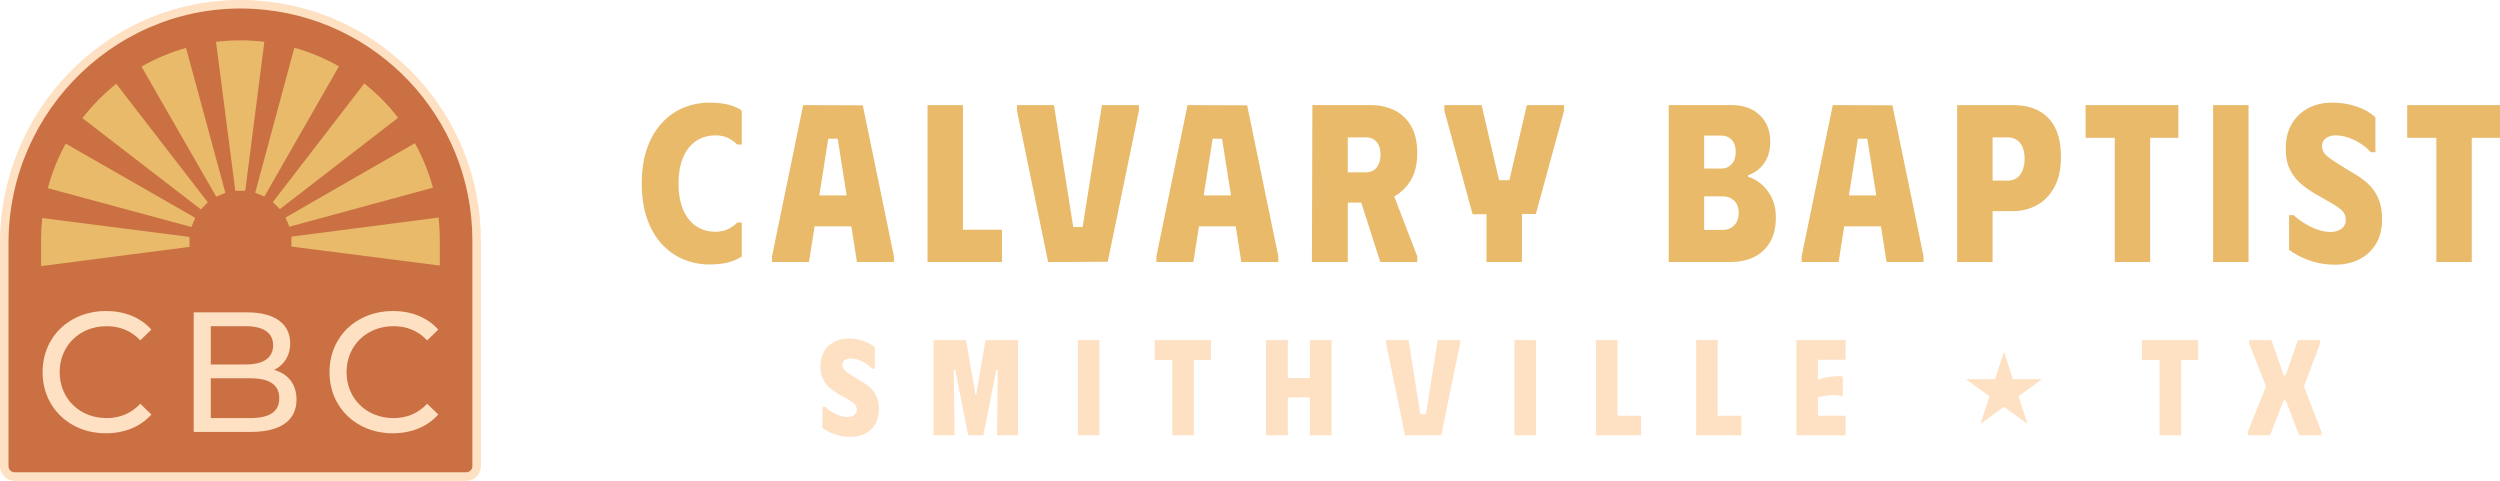
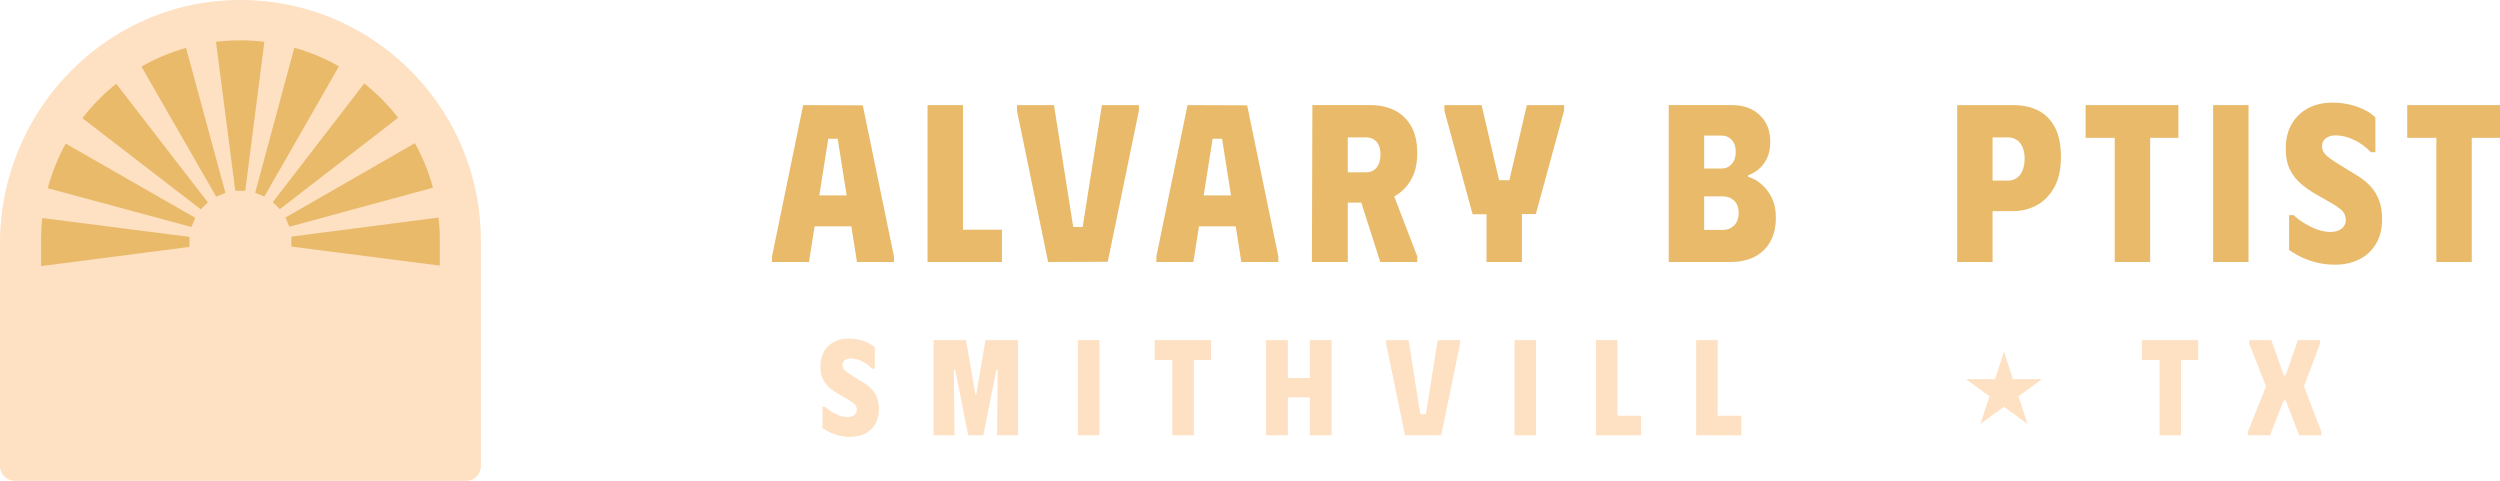
<svg xmlns="http://www.w3.org/2000/svg" id="Layer_1" version="1.1" viewBox="0 0 797.329 153.339">
  <defs>
    <style>
      .st0 {
        fill: #ca7043;
      }

      .st1 {
        fill: #e8ba6a;
      }

      .st2 {
        fill: #fee0c2;
      }
    </style>
  </defs>
  <g>
    <g>
      <path class="st2" d="M280.302,130.491c0,1.88-.391,3.477-1.171,4.792-.781,1.316-1.859,2.321-3.232,3.014-1.374.694-2.943,1.041-4.706,1.041-1.388,0-2.682-.167-3.882-.499s-2.234-.73-3.101-1.193c-.868-.462-1.503-.852-1.908-1.171v-6.723h.868c.925.868,2.053,1.627,3.383,2.277,1.33.651,2.573.976,3.73.976.578,0,1.091-.094,1.54-.282.448-.188.803-.455,1.062-.802.26-.347.391-.752.391-1.214,0-.752-.239-1.359-.716-1.822-.477-.462-1.221-.983-2.234-1.561l-3.036-1.735c-.896-.521-1.778-1.142-2.645-1.865-.868-.722-1.584-1.633-2.147-2.733-.564-1.099-.846-2.458-.846-4.077,0-1.937.404-3.571,1.214-4.901.809-1.33,1.887-2.335,3.231-3.014,1.345-.679,2.841-1.019,4.489-1.019,1.243,0,2.386.123,3.426.369s1.988.579,2.841.997c.853.419,1.568.918,2.147,1.496v6.723h-.867c-.926-.983-2.003-1.771-3.232-2.364-1.229-.592-2.437-.889-3.622-.889-.723,0-1.338.181-1.843.542-.506.362-.759.889-.759,1.583,0,.723.332,1.36.997,1.908.665.55,1.575,1.171,2.733,1.865l3.123,1.909c.983.607,1.829,1.294,2.537,2.06.708.767,1.258,1.663,1.649,2.689.39,1.027.586,2.234.586,3.622Z" />
      <path class="st2" d="M297.737,138.84v-30.361h10.366l2.993,17.349h.26l2.949-17.349h10.366v30.361h-6.679l.217-20.905h-.433l-4.164,20.905h-4.815l-4.163-20.905h-.434l.217,20.905h-6.679Z" />
      <path class="st2" d="M343.798,108.48h6.853v30.361h-6.853v-30.361Z" />
      <path class="st2" d="M386.216,108.48v6.333h-5.465v24.028h-6.853v-24.028h-5.639v-6.333h17.956Z" />
      <path class="st2" d="M417.748,108.48h6.939v30.361h-6.939v-12.101h-7.026v12.101h-6.94v-30.361h6.94v12.101h7.026v-12.101Z" />
      <path class="st2" d="M442.079,108.48h7.156l3.73,23.595h1.822l3.73-23.595h7.157v1.085l-6.029,29.233-11.537.043-6.028-29.276v-1.085Z" />
      <path class="st2" d="M483.021,108.48h6.853v30.361h-6.853v-30.361Z" />
      <path class="st2" d="M509.001,108.48h6.853v24.115h7.546v6.245h-14.4v-30.361Z" />
      <path class="st2" d="M540.966,108.48h6.853v24.115h7.546v6.245h-14.4v-30.361Z" />
-       <path class="st2" d="M588.633,108.48v6.245h-8.848v6.419c.868-.318,1.763-.57,2.689-.759.925-.188,1.836-.311,2.733-.369s1.735-.043,2.516.043v6.028l-.434.26c-.607-.202-1.309-.318-2.104-.347-.796-.028-1.656.015-2.58.13-.926.116-1.865.332-2.819.651v5.812h8.848v6.245h-15.701v-30.361h15.701Z" />
      <path class="st2" d="M701.072,108.48v6.333h-5.465v24.028h-6.853v-24.028h-5.639v-6.333h17.956Z" />
      <path class="st2" d="M716.903,138.84v-1.085l5.812-14.53-5.378-13.662v-1.085h7.07l3.947,11.234h.607l3.904-11.234h7.07v1.085l-5.118,13.662,5.552,14.53v1.085h-7.07l-4.337-11.19h-.607l-4.38,11.19h-7.07Z" />
      <polygon class="st2" points="639.129 112.145 641.987 120.941 651.236 120.941 643.753 126.378 646.612 135.175 639.129 129.738 631.646 135.175 634.504 126.378 627.021 120.941 636.27 120.941 639.129 112.145" />
    </g>
    <g>
-       <path class="st1" d="M226.206,32.734c-2.764,0-5.433.514-8.007,1.537-2.573,1.026-4.872,2.598-6.897,4.718-2.027,2.122-3.635,4.802-4.826,8.042-1.192,3.241-1.786,7.077-1.786,11.508s.595,8.268,1.786,11.509c1.19,3.241,2.799,5.922,4.826,8.041,2.025,2.121,4.325,3.693,6.897,4.718,2.574,1.025,5.242,1.537,8.007,1.537,2.667,0,4.871-.275,6.611-.822,1.74-.548,2.99-1.132,3.753-1.752v-10.793h-1.43c-.619.668-1.512,1.322-2.681,1.966-1.167.644-2.585.964-4.252.964-2.336,0-4.385-.582-6.148-1.751-1.764-1.167-3.145-2.895-4.146-5.182-1-2.288-1.5-5.099-1.5-8.435s.5-6.148,1.5-8.434c1.001-2.288,2.382-4.015,4.146-5.183,1.763-1.167,3.812-1.751,6.148-1.751,1.667,0,3.085.322,4.252.964,1.168.644,2.062,1.3,2.681,1.966h1.43v-10.793c-.763-.667-2.014-1.262-3.753-1.788-1.74-.523-3.944-.786-6.611-.786Z" />
      <path class="st1" d="M256.154,33.52l-9.935,48.249v1.788h11.794l1.788-11.365h11.722l1.788,11.365h11.794v-1.788l-9.935-48.177-19.015-.072ZM261.301,62.328l2.86-18.084h3.001l2.86,18.084h-8.722Z" />
      <polygon class="st1" points="307.119 33.52 295.825 33.52 295.825 83.558 319.557 83.558 319.557 73.265 307.119 73.265 307.119 33.52" />
      <polygon class="st1" points="345.29 72.407 342.289 72.407 336.141 33.52 324.347 33.52 324.347 35.308 334.282 83.558 353.297 83.486 363.232 35.308 363.232 33.52 351.438 33.52 345.29 72.407" />
      <path class="st1" d="M378.742,33.52l-9.935,48.249v1.788h11.794l1.788-11.365h11.722l1.788,11.365h11.794v-1.788l-9.935-48.177-19.015-.072ZM383.888,62.328l2.86-18.084h3.001l2.86,18.084h-8.722Z" />
      <path class="st1" d="M449.865,57.61c1.43-2.334,2.145-5.266,2.145-8.793,0-3.43-.644-6.278-1.93-8.541s-3.051-3.956-5.29-5.075c-2.24-1.119-4.789-1.681-7.648-1.681h-18.585l-.144,50.037h11.437v-18.942h4.304l6.062,18.942h11.794v-1.788l-7.35-19.11c2.105-1.164,3.85-2.835,5.205-5.05ZM429.85,43.815h5.79c1.001,0,1.847.226,2.538.678.689.453,1.215,1.085,1.573,1.894.358.811.536,1.764.536,2.859s-.178,2.086-.536,2.967c-.358.882-.883,1.562-1.573,2.037-.692.477-1.537.715-2.538.715h-5.79v-11.15Z" />
      <polygon class="st1" points="481.388 57.466 478.101 57.466 472.524 33.52 460.659 33.52 460.659 35.308 469.666 68.332 474.097 68.332 474.097 83.558 485.391 83.558 485.391 68.261 489.823 68.261 498.829 35.308 498.829 33.52 486.964 33.52 481.388 57.466" />
      <path class="st1" d="M561.482,58.503c-1.359-1.073-2.681-1.774-3.967-2.108v-.501c1.047-.332,2.119-.929,3.216-1.786,1.096-.858,2.012-2.025,2.752-3.503.738-1.477,1.108-3.288,1.108-5.433,0-3.526-1.12-6.349-3.36-8.471-2.24-2.119-5.194-3.181-8.863-3.181h-20.158v50.037h19.657c2.907,0,5.444-.536,7.613-1.608,2.167-1.073,3.86-2.668,5.075-4.789s1.822-4.705,1.822-7.756c0-2.574-.477-4.764-1.429-6.577-.955-1.811-2.109-3.252-3.467-4.325ZM543.505,43.242h5.575c1.288,0,2.359.453,3.216,1.359.859.905,1.288,2.192,1.288,3.859,0,1.622-.429,2.908-1.288,3.86-.858.955-1.929,1.43-3.216,1.43h-5.575v-10.508ZM553.047,71.906c-.977.955-2.204,1.43-3.681,1.43h-5.861v-10.722h5.861c1.477,0,2.704.453,3.681,1.358.977.905,1.466,2.216,1.466,3.931s-.489,3.051-1.466,4.003Z" />
-       <path class="st1" d="M584.533,33.52l-9.935,48.249v1.788h11.794l1.788-11.365h11.722l1.788,11.365h11.794v-1.788l-9.935-48.177-19.015-.072ZM589.679,62.328l2.86-18.084h3.001l2.86,18.084h-8.722Z" />
      <path class="st1" d="M650.045,35.237c-2.264-1.144-4.92-1.716-7.97-1.716h-17.871v50.037h11.294v-16.226h6.577c2.716,0,5.229-.631,7.541-1.894,2.311-1.263,4.17-3.168,5.575-5.719,1.405-2.548,2.109-5.753,2.109-9.614,0-3.907-.644-7.077-1.93-9.508-1.288-2.43-3.063-4.216-5.326-5.36ZM645.113,54.214c-.405,1.073-1.014,1.907-1.823,2.503-.811.596-1.788.893-2.931.893h-4.86v-13.796h4.86c1.144,0,2.121.285,2.931.858.81.571,1.418,1.37,1.823,2.394.404,1.025.607,2.204.607,3.538s-.203,2.537-.607,3.61Z" />
      <polygon class="st1" points="665.164 43.957 674.456 43.957 674.456 83.558 685.749 83.558 685.749 43.957 694.756 43.957 694.756 33.52 665.164 33.52 665.164 43.957" />
      <rect class="st1" x="705.834" y="33.52" width="11.294" height="50.037" />
      <path class="st1" d="M756.05,59.432c-1.168-1.262-2.563-2.394-4.182-3.395l-5.146-3.145c-1.907-1.144-3.408-2.168-4.504-3.074-1.096-.904-1.644-1.953-1.644-3.145,0-1.144.416-2.012,1.251-2.609.834-.595,1.847-.893,3.038-.893,1.953,0,3.942.489,5.968,1.466s3.8,2.275,5.326,3.896h1.43v-11.08c-.955-.952-2.134-1.774-3.538-2.466-1.407-.69-2.967-1.238-4.682-1.644-1.716-.404-3.598-.608-5.648-.608-2.716,0-5.182.561-7.398,1.681-2.215,1.119-3.992,2.777-5.325,4.967-1.335,2.193-2.001,4.886-2.001,8.078,0,2.67.464,4.908,1.393,6.719.93,1.812,2.109,3.312,3.538,4.504,1.43,1.192,2.883,2.215,4.36,3.073l5.004,2.86c1.667.953,2.896,1.811,3.682,2.573.786.763,1.179,1.764,1.179,3.003,0,.763-.215,1.43-.644,2.001s-1.014,1.014-1.752,1.322c-.738.311-1.585.466-2.537.466-1.907,0-3.956-.537-6.148-1.609-2.192-1.071-4.051-2.322-5.575-3.752h-1.43v11.079c.667.525,1.716,1.168,3.145,1.93,1.43.763,3.133,1.419,5.111,1.966,1.978.548,4.111.822,6.398.822,2.906,0,5.492-.571,7.756-1.715,2.262-1.144,4.038-2.799,5.325-4.968,1.286-2.167,1.93-4.8,1.93-7.898,0-2.288-.322-4.277-.964-5.968-.644-1.692-1.549-3.168-2.716-4.433Z" />
      <polygon class="st1" points="767.737 33.52 767.737 43.957 777.029 43.957 777.029 83.558 788.322 83.558 788.322 43.957 797.329 43.957 797.329 33.52 767.737 33.52" />
    </g>
  </g>
  <g>
    <path class="st2" d="M81.349.141c-21.144-1.269-41.354,6.084-56.885,20.711C8.917,35.493,0,56.138,0,77.494v71.177c0,2.574,2.094,4.668,4.669,4.668h144.027c2.575,0,4.669-2.094,4.669-4.668v-71.988C153.364,36.188,121.731,2.566,81.349.141Z" />
-     <path class="st0" d="M81.187,2.849C38.52.285,2.713,34.75,2.713,77.494v71.177c0,1.08.876,1.956,1.956,1.956h144.026c1.08,0,1.956-.876,1.956-1.956v-71.988c0-39.339-30.71-71.506-69.465-73.834Z" />
    <path class="st1" d="M132.325,45.664l-41.262,23.709,1.216,2.931,45.798-12.439c-1.349-5.005-3.293-9.765-5.752-14.201ZM116.172,26.617l-29.161,37.841,2.245,2.242,37.721-29.15c-3.149-4.065-6.779-7.739-10.806-10.934ZM13.472,69.543c-.245,2.27-.375,4.575-.375,6.911v8.416l47.343-6.134-.002-3.173-46.966-6.02ZM93.881,15.223l-12.494,46.245,2.932,1.212,23.782-41.518c-4.434-2.525-9.202-4.533-14.221-5.94ZM15.245,60.021l45.805,12.375,1.212-2.932-41.302-23.658c-2.448,4.441-4.38,9.207-5.716,14.216ZM76.682,12.868c-2.638,0-5.237.164-7.791.476l6.156,47.514,3.173-.002,6.092-47.53c-2.502-.299-5.048-.457-7.63-.457ZM139.874,69.383l-46.95,6.083.002,3.173,47.341,6.068v-8.253c0-2.391-.136-4.749-.393-7.071ZM26.288,37.679l37.752,29.092,2.242-2.245-29.216-37.808c-4.019,3.205-7.639,6.887-10.778,10.961ZM45.122,21.242l23.834,41.478,2.931-1.216-12.559-46.238c-5.015,1.42-9.777,3.439-14.206,5.976Z" />
    <g>
      <path class="st2" d="M13.582,118.686c0-11.275,8.608-19.5,20.209-19.5,5.883,0,11.004,2.015,14.491,5.937l-3.542,3.432c-2.94-3.106-6.537-4.521-10.731-4.521-8.606,0-14.979,6.21-14.979,14.653s6.373,14.653,14.979,14.653c4.194,0,7.791-1.47,10.731-4.575l3.542,3.431c-3.486,3.922-8.608,5.993-14.544,5.993-11.548,0-20.156-8.225-20.156-19.501Z" />
      <path class="st2" d="M94.57,127.456c0,6.537-4.957,10.295-14.599,10.295h-18.194v-38.13h17.105c8.77,0,13.672,3.705,13.672,9.859,0,4.14-2.124,7.027-5.119,8.498,4.303,1.198,7.137,4.413,7.137,9.478ZM67.225,104.033v12.202h11.166c5.557,0,8.717-2.07,8.717-6.101s-3.16-6.1-8.717-6.1h-11.166ZM89.067,127.021c0-4.413-3.266-6.373-9.313-6.373h-12.529v12.691h12.529c6.047,0,9.313-1.906,9.313-6.318Z" />
-       <path class="st2" d="M105.083,118.686c0-11.275,8.608-19.5,20.209-19.5,5.883,0,11.004,2.015,14.491,5.937l-3.542,3.432c-2.94-3.106-6.537-4.521-10.731-4.521-8.606,0-14.979,6.21-14.979,14.653s6.373,14.653,14.979,14.653c4.194,0,7.791-1.47,10.731-4.575l3.542,3.431c-3.486,3.922-8.608,5.993-14.544,5.993-11.548,0-20.156-8.225-20.156-19.501Z" />
    </g>
  </g>
</svg>